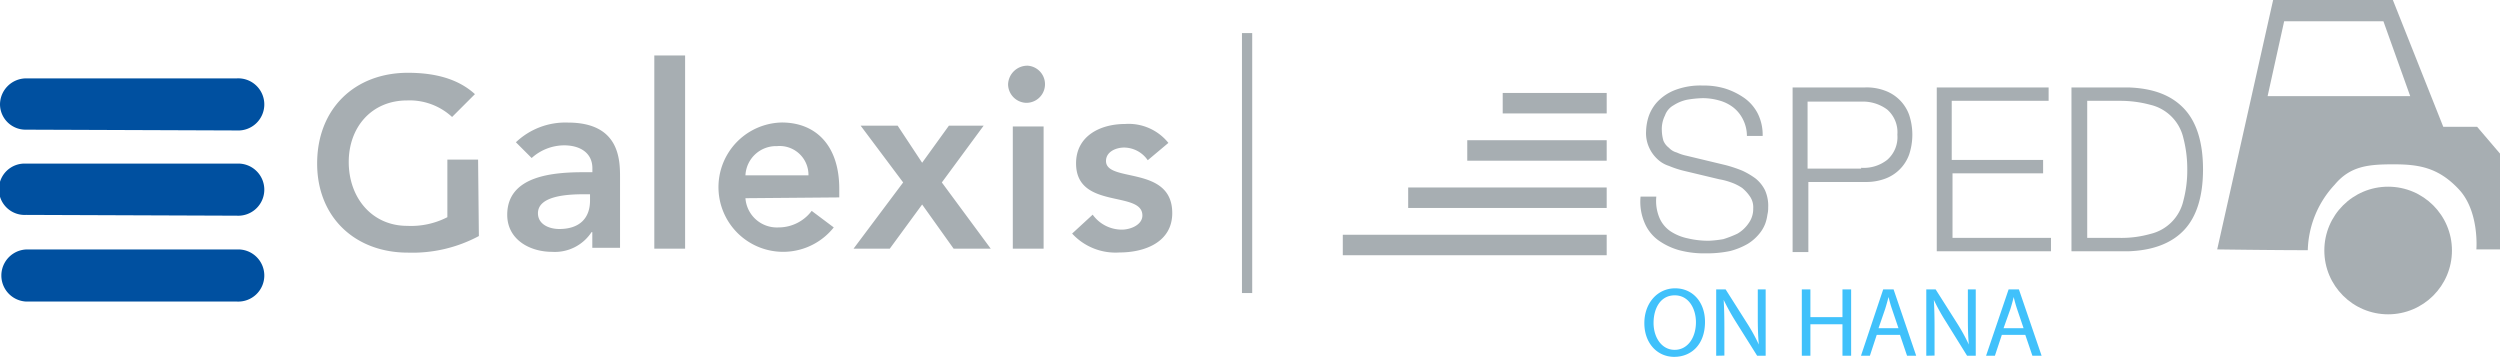
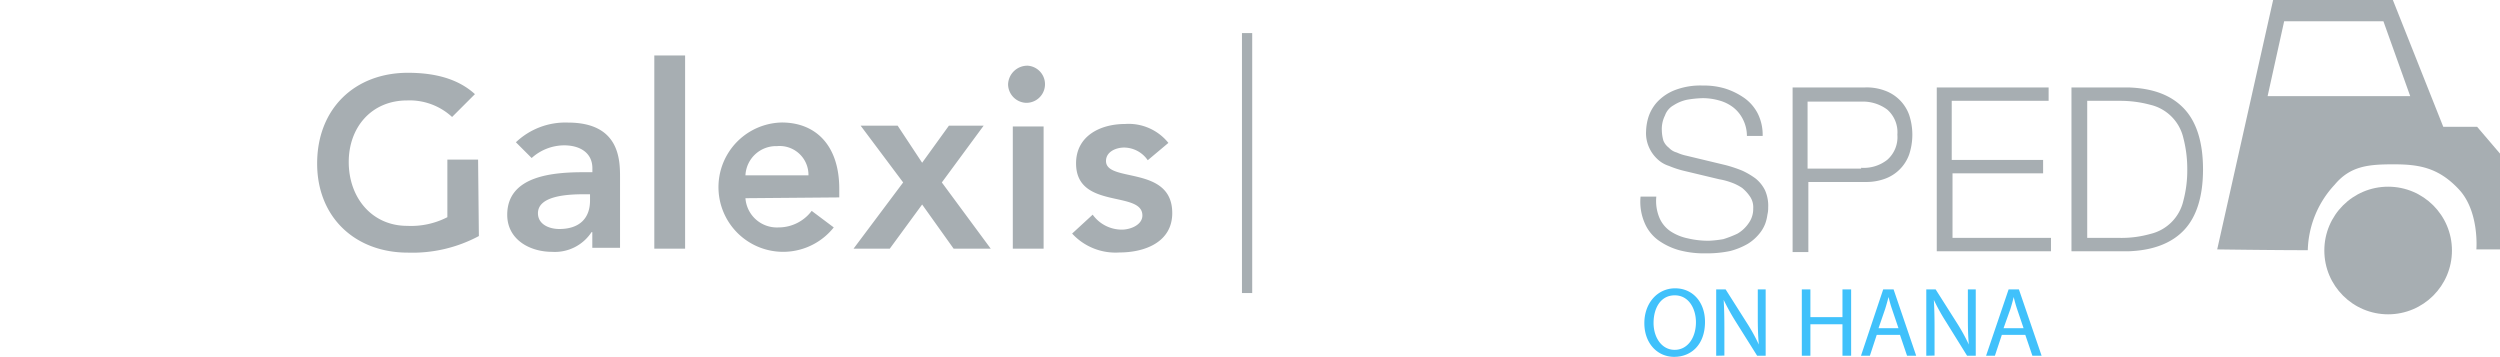
<svg xmlns="http://www.w3.org/2000/svg" viewBox="0 0 317.36 45.3">
  <defs>
    <style>.cls-2{fill:#a7aeb2}</style>
  </defs>
  <path d="M251.38 79.2c0 2.9-1.76 4.44-3.91 4.44s-3.79-1.73-3.79-4.28 1.67-4.42 3.91-4.42 3.79 1.76 3.79 4.26zm-6.53.14c0 1.8 1 3.41 2.68 3.41s2.7-1.59 2.7-3.5c0-1.67-.87-3.42-2.69-3.42s-2.69 1.66-2.69 3.51zm7.95 4.16v-8.42h1.2l2.7 4.26a22.7 22.7 0 011.51 2.74c-.1-1.12-.13-2.15-.13-3.46v-3.54h1v8.42H258l-2.68-4.27a28.63 28.63 0 01-1.57-2.82c.06 1.06.09 2.07.09 3.47v3.6zm11.96-8.42v3.52h4.07v-3.52h1.1v8.42h-1.1v-4h-4.07v4h-1.09v-8.42zm8.42 5.77l-.87 2.65h-1.13l2.82-8.42h1.32l2.87 8.42h-1.16l-.9-2.65zm2.76-.85l-.82-2.42c-.19-.55-.31-1-.44-1.54-.13.5-.27 1-.43 1.52l-.84 2.44zm3.53 3.5v-8.42h1.19l2.7 4.26a24.17 24.17 0 011.51 2.74c-.1-1.12-.12-2.15-.12-3.46v-3.54h1v8.42h-1.1L282 79.23a25 25 0 01-1.57-2.82c.06 1.06.09 2.07.09 3.47v3.6zm9.59-2.65l-.88 2.65h-1.12l2.86-8.42h1.31l2.88 8.42h-1.17l-.9-2.65zm2.76-.85l-.82-2.42c-.18-.55-.31-1-.43-1.54-.12.5-.26 1-.42 1.52l-.87 2.44z" transform="translate(-34.94 -38.34)" fill="#40c1fb" id="ON_HANA" data-name="ON HANA" />
  <g id="SPED">
-     <path class="cls-2" d="M190.76 11.8h13.2v2.6h-13.2zm-4.5 6h17.7v2.6h-17.7zm-7.5 6h25.2v2.6h-25.2zm-8.3 6h33.5v2.6h-33.5z" />
    <path class="cls-2" d="M349.4 54.44h-4.3l-6.4-16.1h-15.2L316.4 70s6.8.1 11.5.1a12.64 12.64 0 013.4-8.3c2-2.4 4.3-2.6 7.5-2.6s5.7.4 8.3 3.2 2.2 7.6 2.2 7.6h3V57.84zm-26.6-3.9l2.1-9.5h12.6l3.4 9.5z" transform="translate(-34.94 -38.34)" />
    <circle class="cls-2" cx="303.16" cy="31.8" r="8.1" />
    <path class="cls-2" d="M157.66 4.2h1.3v33h-1.3z" />
    <path class="cls-2" d="M245.6 66a3.91 3.91 0 001.4 1.7 6.34 6.34 0 002.2.9 11.15 11.15 0 002.7.3 14.05 14.05 0 001.8-.2 13.36 13.36 0 001.8-.7 4.36 4.36 0 001.4-1.3 3.08 3.08 0 00.6-1.9 2.41 2.41 0 00-.4-1.5 5.24 5.24 0 00-1-1.1 6.11 6.11 0 00-1.4-.7 8.33 8.33 0 00-1.5-.4l-4.6-1.1a12.66 12.66 0 01-1.8-.6 3.77 3.77 0 01-1.5-.9 4.51 4.51 0 01-1-1.4 4.38 4.38 0 01-.4-2.1 6.72 6.72 0 01.3-1.8 5.24 5.24 0 011.1-1.9 6.1 6.1 0 012.2-1.5 9 9 0 013.6-.6 9.25 9.25 0 012.9.4 9 9 0 012.4 1.2 5.51 5.51 0 011.7 2 6.09 6.09 0 01.6 2.8h-2a4.65 4.65 0 00-.5-2.1A4.43 4.43 0 00255 52a5.08 5.08 0 00-1.8-.9 7.61 7.61 0 00-2.1-.3 13.55 13.55 0 00-2 .2 5.09 5.09 0 00-1.7.7 2.37 2.37 0 00-1.1 1.3 3.81 3.81 0 00-.4 1.9 5.07 5.07 0 00.2 1.3 2.18 2.18 0 00.7.9 2.07 2.07 0 001 .6 5.64 5.64 0 001.2.4l5 1.2a17.23 17.23 0 012.1.7 9.5 9.5 0 011.7 1 4.43 4.43 0 011.2 1.5 4.81 4.81 0 01.4 2.2 3.44 3.44 0 01-.1.9 5.27 5.27 0 01-.3 1.2 4.58 4.58 0 01-.8 1.3 5.79 5.79 0 01-1.4 1.2 9.12 9.12 0 01-2.2.9 14.16 14.16 0 01-3.1.3 12.2 12.2 0 01-3.4-.4 8.45 8.45 0 01-2.7-1.3 5.25 5.25 0 01-1.7-2.2 6.77 6.77 0 01-.5-3.3h2a5.51 5.51 0 00.4 2.7zm26.1-16.56a6.57 6.57 0 012.5.4 5.1 5.1 0 013.1 3.1 8 8 0 010 5 5.1 5.1 0 01-3.1 3.1 6.9 6.9 0 01-2.5.4h-7.2v8.9h-2v-20.9zm-.5 10.2a4.83 4.83 0 003.3-1 3.82 3.82 0 001.3-3.2 3.82 3.82 0 00-1.3-3.2 5.18 5.18 0 00-3.3-1h-6.8v8.5h6.8zm23.8-10.2v1.7h-12.3v7.5h11.6v1.7h-11.5v8.2h12.5v1.7h-14.5v-20.8zm10.1 0c3.2.1 5.5 1 7.1 2.7s2.4 4.3 2.4 7.7-.8 6-2.4 7.7-4 2.6-7.1 2.7h-7.2v-20.8zm-1 19.1a13.46 13.46 0 003.8-.5 5.62 5.62 0 004.2-4.2 15 15 0 00.5-4 15.59 15.59 0 00-.5-4 5.62 5.62 0 00-4.2-4.2 14.57 14.57 0 00-3.8-.5h-4.2v17.4z" transform="translate(-34.94 -38.34)" />
  </g>
  <g id="GALEXIS">
-     <path d="M38.24 76.62a3.31 3.31 0 010-6.61H65a3.31 3.31 0 110 6.61zm0-11a3.26 3.26 0 110-6.51H65a3.31 3.31 0 110 6.61l-26.74-.1zm0-10.82a3.24 3.24 0 01-3.3-3.2 3.33 3.33 0 013.3-3.31H65a3.31 3.31 0 110 6.61l-26.74-.1z" transform="translate(-34.94 -38.34)" fill="#0050a0" />
    <path class="cls-2" d="M109.84 63.8c0 2.21-1.3 3.61-3.9 3.61-1.31 0-2.71-.6-2.71-2 0-2.21 3.71-2.41 5.81-2.41h.8v.8zm.3 6h3.51v-8.9c0-2.2 0-7-6.61-7a9.12 9.12 0 00-6.61 2.5l2 2a6.21 6.21 0 014.11-1.61c2.1 0 3.6 1 3.6 2.91v.5h-1c-3.9 0-9.81.4-9.81 5.41 0 3.1 2.8 4.7 5.7 4.7a5.56 5.56 0 005-2.5h.1v2zM118 45.38h3.91v24.53H118zm11.57 15.22a3.89 3.89 0 014-3.71 3.66 3.66 0 014 3.71zm11.91 2.8v-1.1c0-5.41-2.9-8.41-7.31-8.41a8.21 8.21 0 106.61 13.32l-2.8-2.1a5.26 5.26 0 01-4.21 2.1 4 4 0 01-4.2-3.71l11.91-.1zm8.11-1.9l-5.4-7.21h4.7L152 59l3.4-4.71h4.41l-5.31 7.21 6.21 8.41H156l-4-5.61-4.11 5.61h-4.6zm13.92-7.11h3.91v15.52h-3.91zm1.91-7.71a2.36 2.36 0 01-.3 4.71 2.38 2.38 0 01-2.21-2.31 2.45 2.45 0 012.51-2.4zm15.22 12a3.68 3.68 0 00-3-1.61c-1 0-2.3.51-2.3 1.71 0 2.8 8.41.5 8.41 6.61 0 3.7-3.5 5-6.71 5a7.47 7.47 0 01-6-2.4l2.61-2.4a4.55 4.55 0 003.7 1.9c1.1 0 2.61-.6 2.61-1.8 0-3.21-8.42-.7-8.42-6.61 0-3.51 3.11-5 6.21-5a6.47 6.47 0 015.51 2.4zm-84.92 9.63a17.85 17.85 0 01-9 2.1c-6.71 0-11.52-4.5-11.52-11.31 0-7 4.81-11.52 11.52-11.52 3.3 0 6.31.7 8.51 2.71l-2.9 2.9a7.94 7.94 0 00-5.71-2.1c-4.51 0-7.41 3.4-7.41 7.81 0 4.6 3 8.11 7.41 8.11a10.07 10.07 0 005.11-1.1V58.6h3.9l.1 9.71z" transform="translate(-34.94 -38.34)" />
  </g>
</svg>